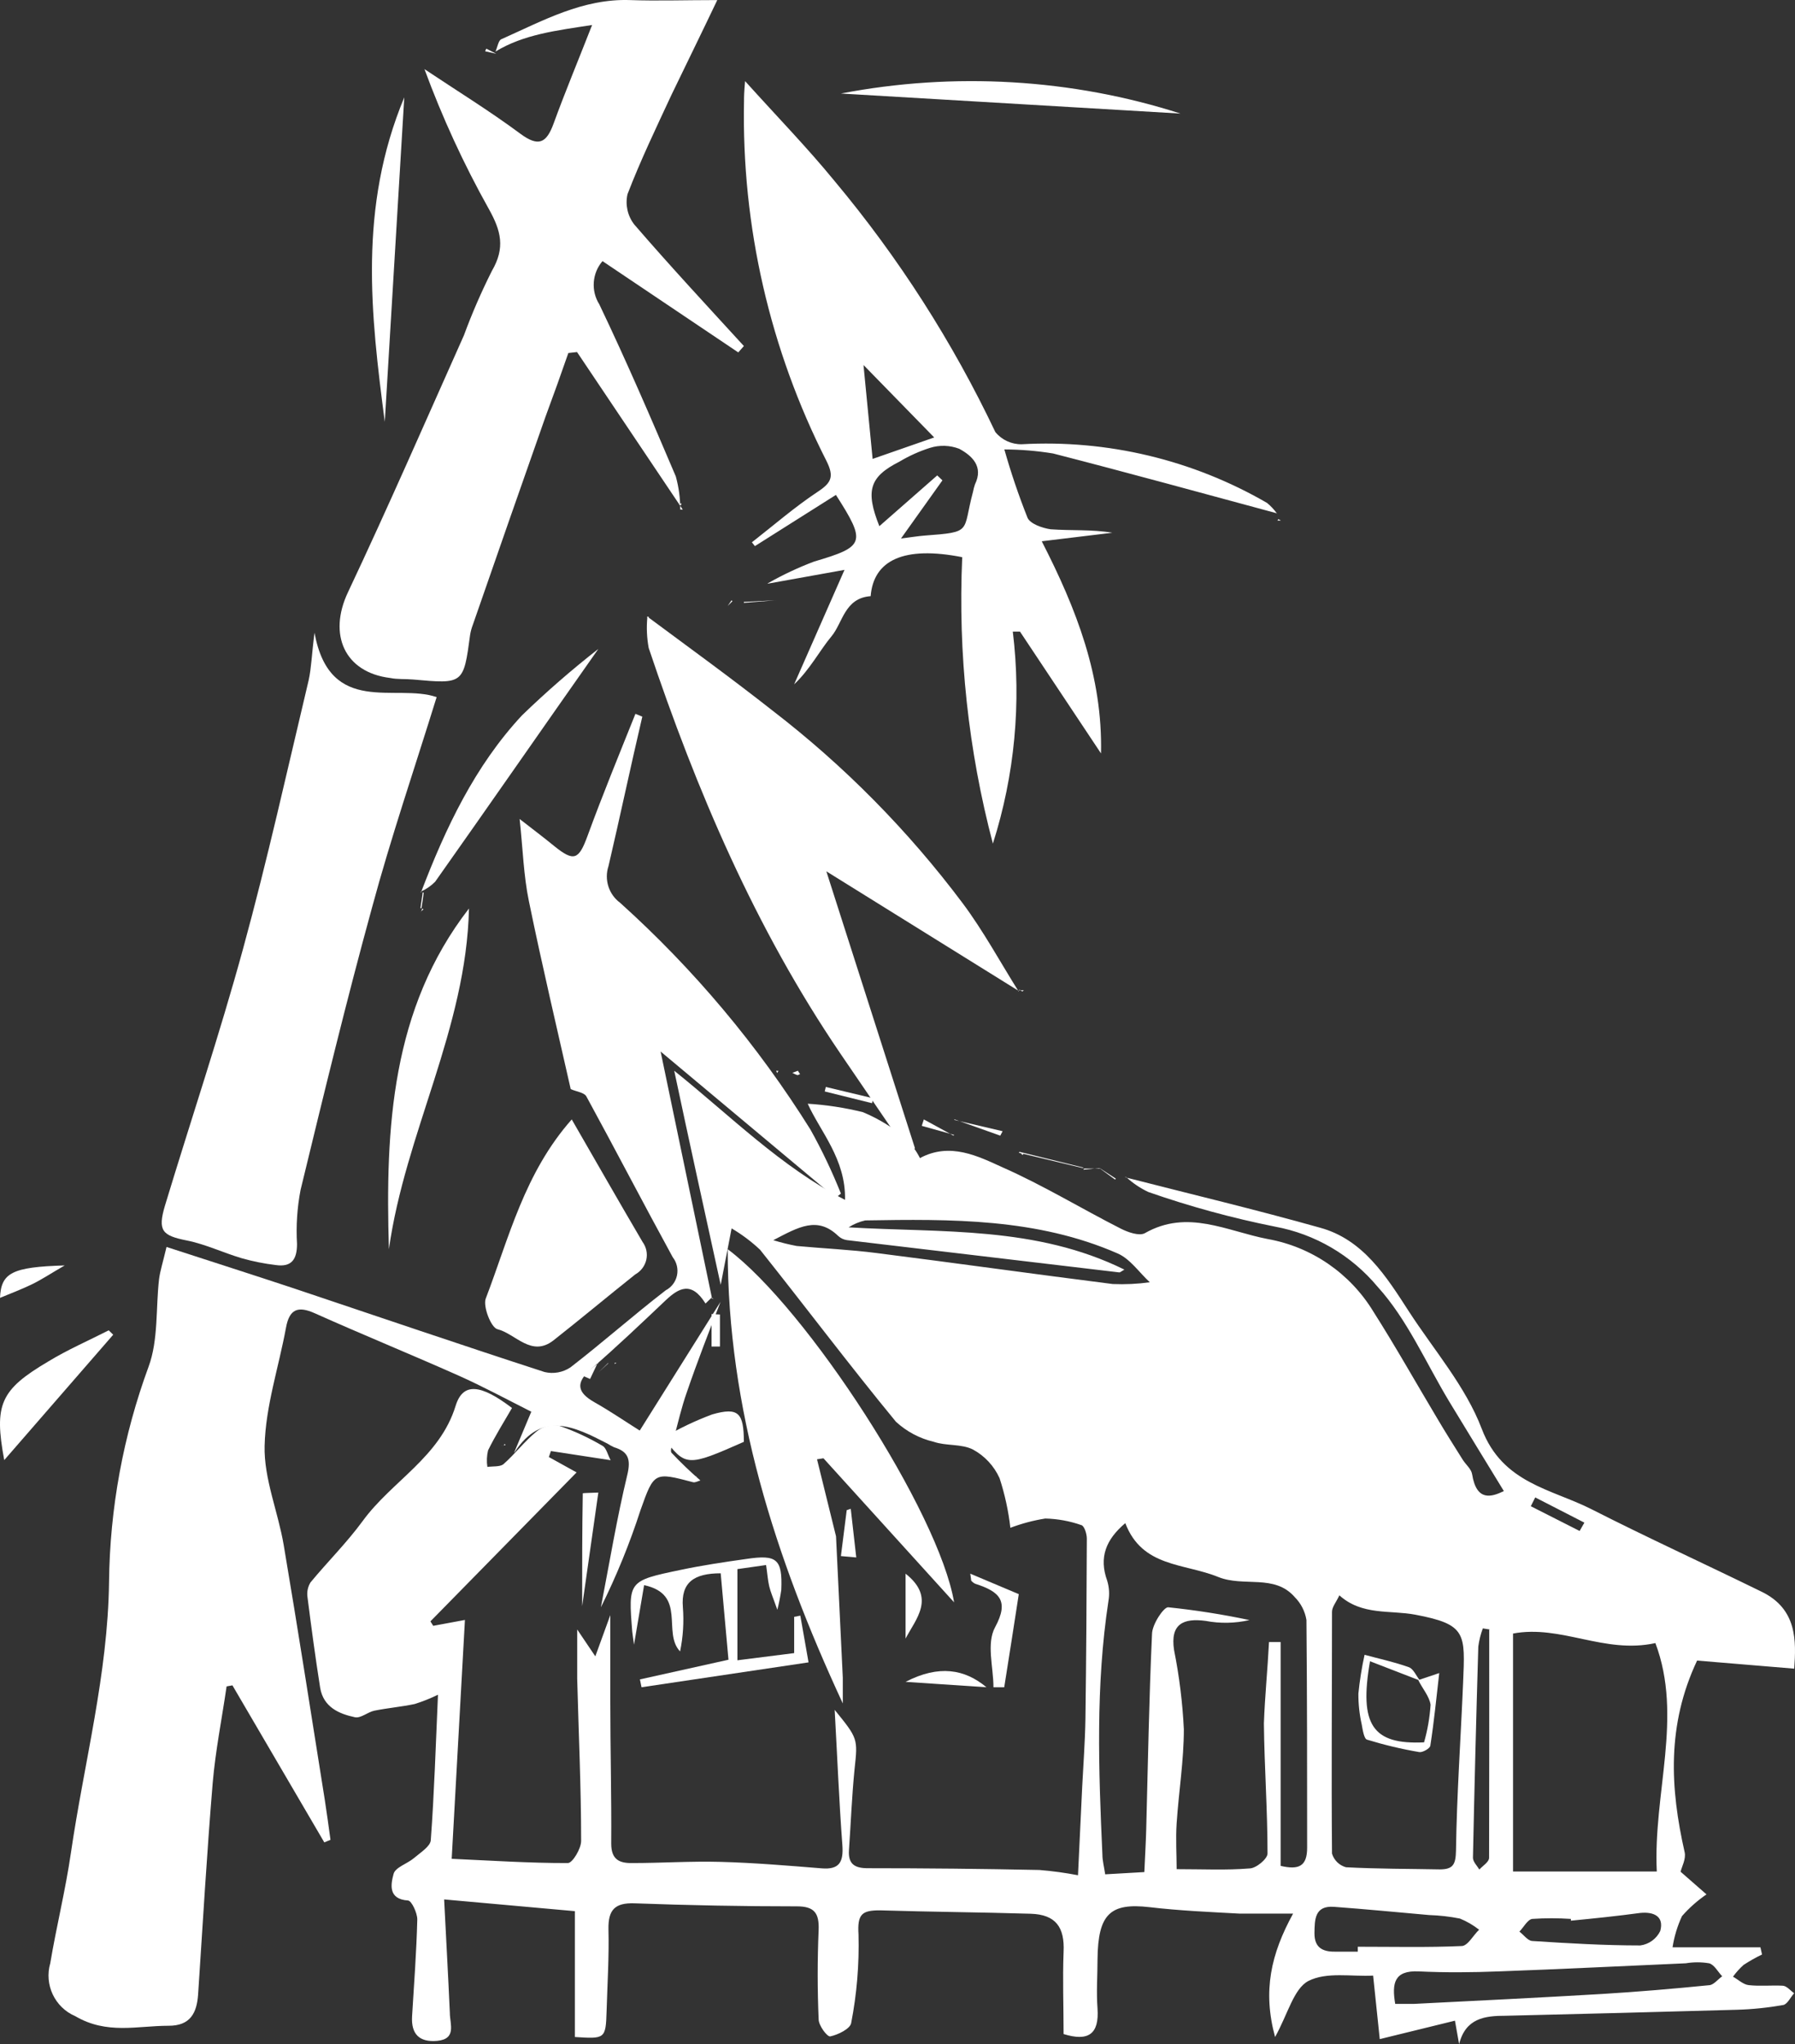
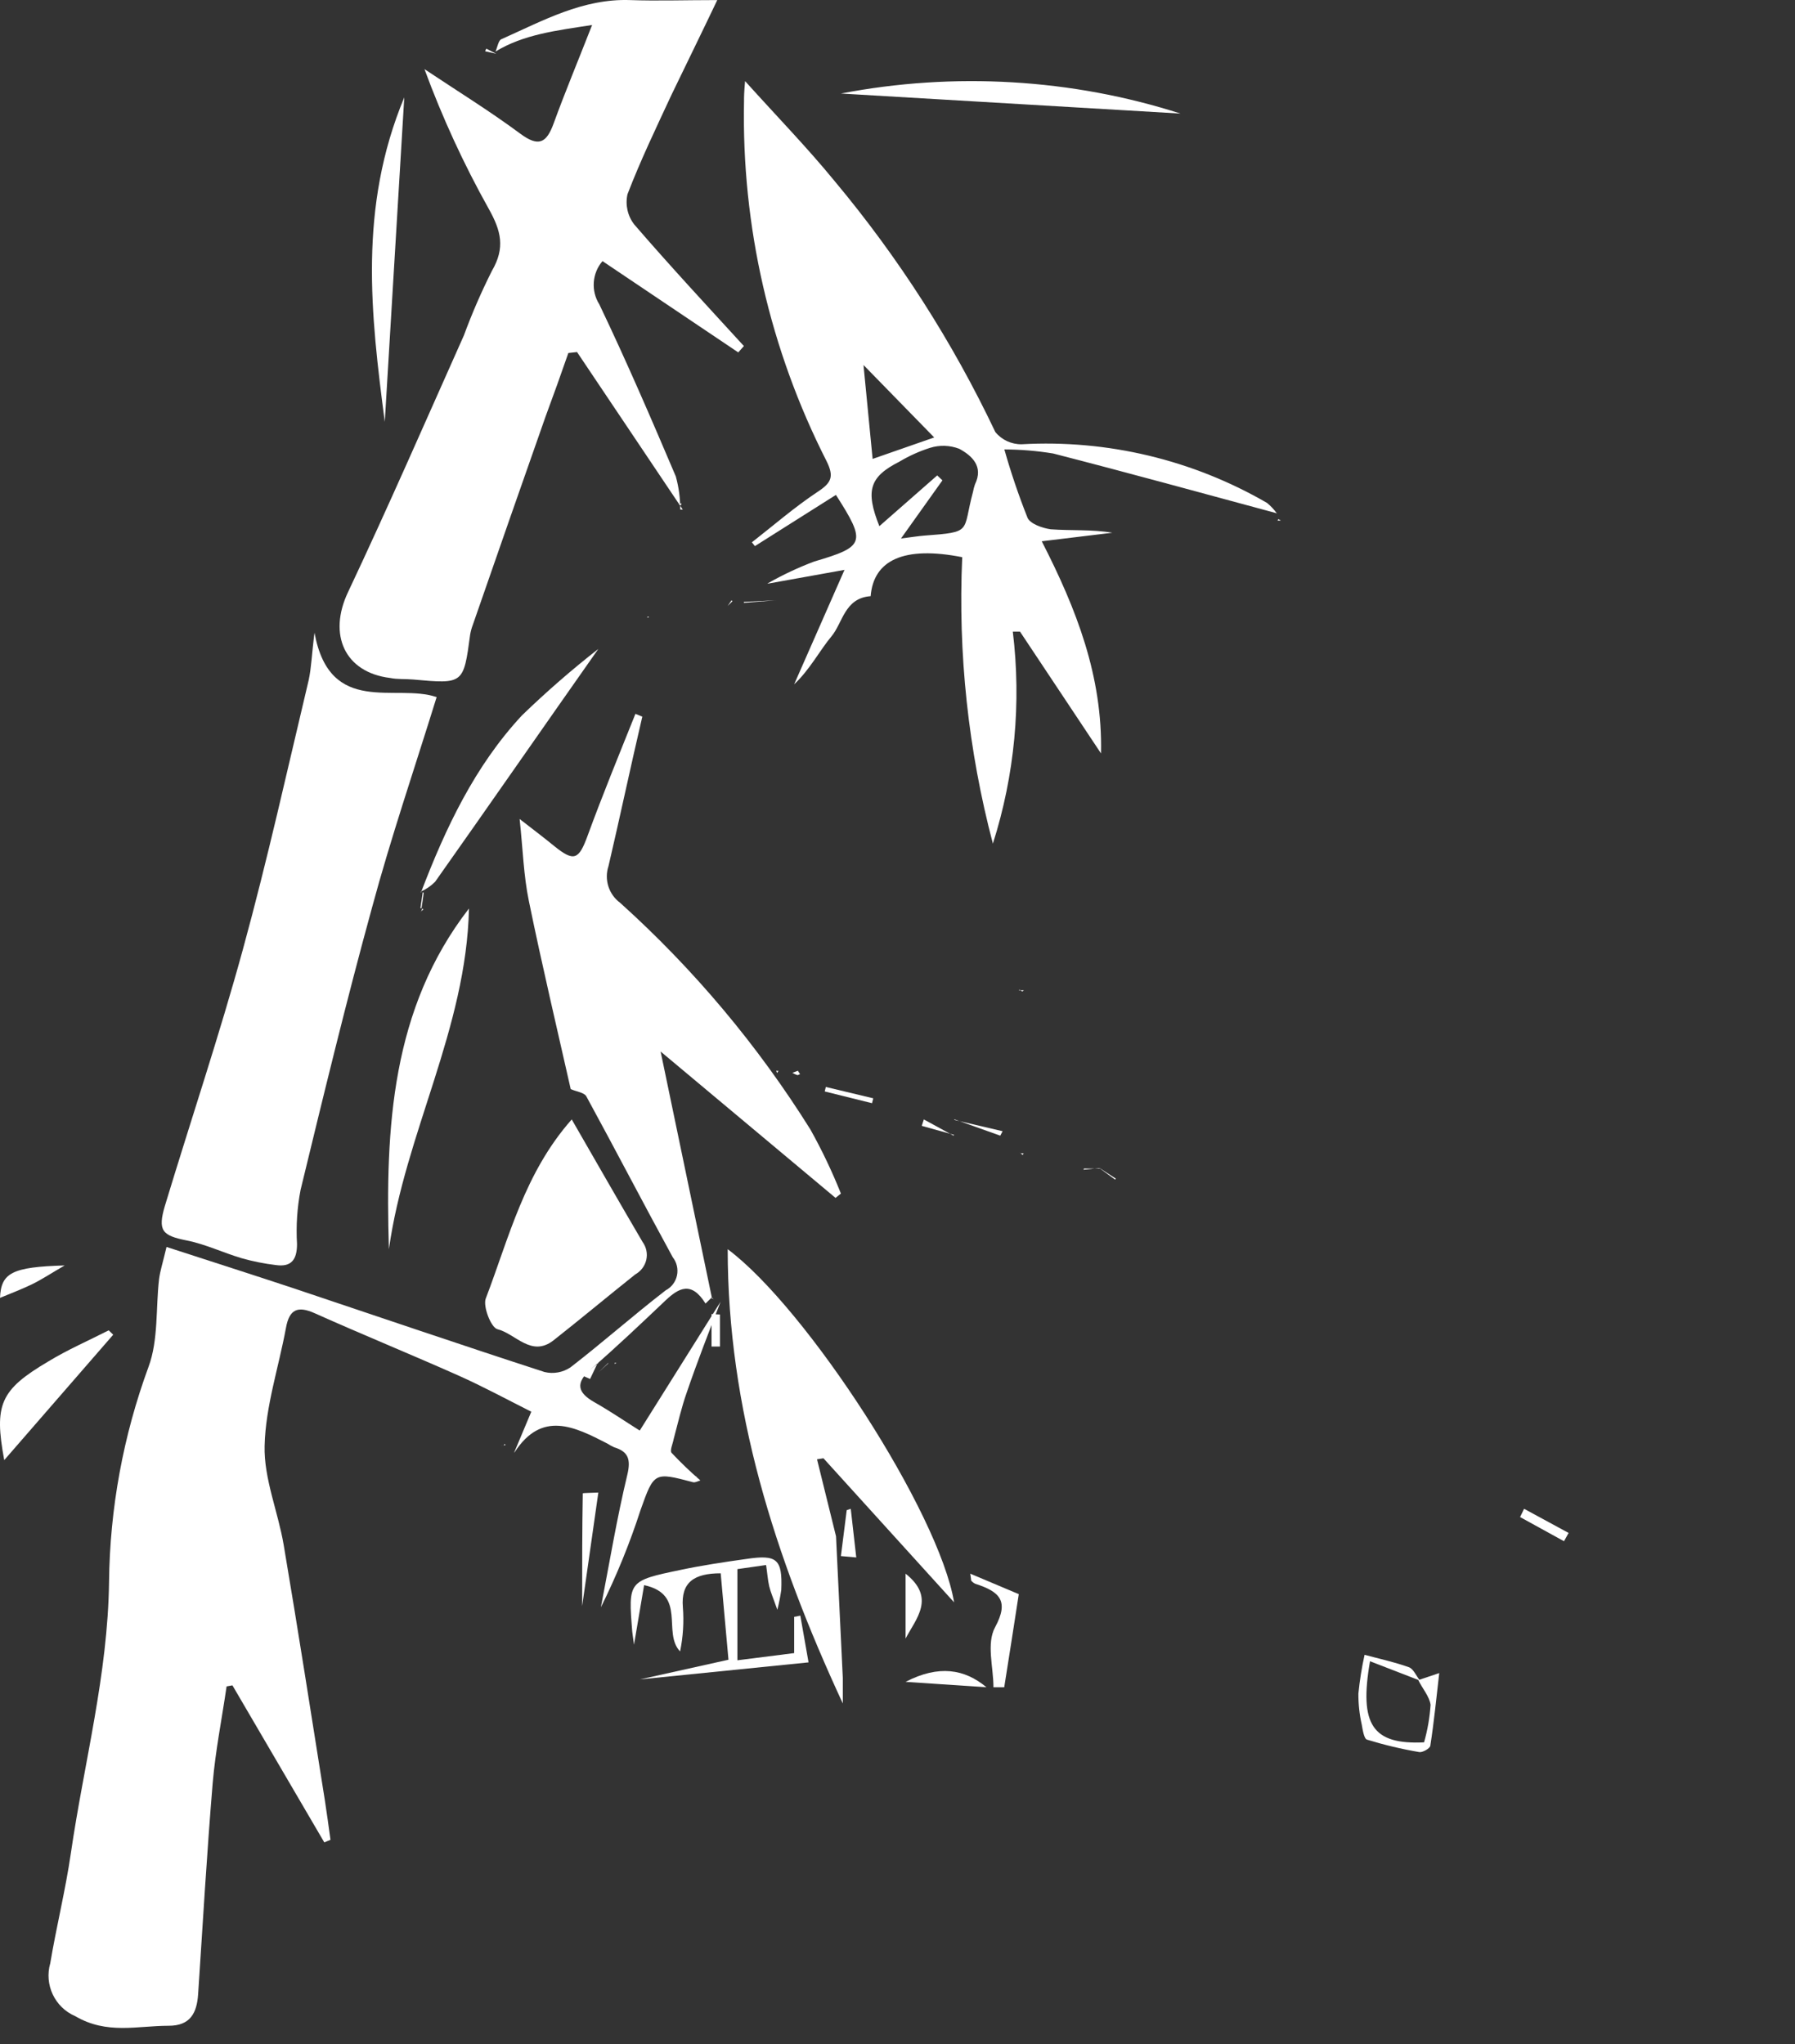
<svg xmlns="http://www.w3.org/2000/svg" width="72px" height="82px" viewBox="0 0 72 82" version="1.1">
  <rect x="0" y="0" width="72" height="82" fill="#333333" stroke="none" />
  <title>BILogo@3x</title>
  <desc>Created with Sketch.</desc>
  <defs />
  <g id="Symbols" stroke="none" stroke-width="1" fill="none" fill-rule="evenodd">
    <g id="Bambu-Indah-Nav" fill="#FFFFFF" fill-rule="nonzero">
      <g id="BILogo">
-         <path d="M45.118,47.223 C47.728,47.892 50.352,48.518 52.948,49.248 C54.673,49.719 55.6,51.192 56.514,52.61 C57.521,54.163 58.788,55.614 59.436,57.318 C60.271,59.512 62.233,59.724 63.85,60.548 C66.092,61.688 68.38,62.733 70.646,63.844 C72.1,64.541 72.044,65.836 71.969,66.937 L68.073,66.613 C66.852,69.202 66.992,71.735 67.574,74.302 C67.635,74.57 67.453,74.895 67.411,75.083 L68.45,75.992 C68.088,76.239 67.757,76.532 67.467,76.863 C67.283,77.26 67.155,77.682 67.089,78.115 L70.613,78.115 L70.678,78.403 C70.422,78.526 70.175,78.666 69.937,78.822 C69.78,78.963 69.638,79.121 69.513,79.293 C69.723,79.41 69.923,79.608 70.142,79.632 C70.608,79.683 71.046,79.632 71.499,79.655 C71.662,79.655 71.811,79.848 71.965,79.957 C71.825,80.112 71.704,80.38 71.54,80.427 C70.924,80.537 70.301,80.602 69.676,80.62 C66.569,80.708 63.474,80.788 60.392,80.861 C59.571,80.861 58.788,80.95 58.527,82 L58.36,81.058 L55.344,81.798 L55.078,79.25 C54.216,79.297 53.214,79.09 52.478,79.467 C51.89,79.782 51.662,80.785 51.145,81.713 C50.641,79.858 50.982,78.379 51.867,76.764 C50.935,76.764 50.338,76.764 49.732,76.764 C48.525,76.698 47.309,76.646 46.111,76.505 C44.531,76.322 44.042,76.778 44.023,78.596 C44.023,79.255 43.972,79.919 44.023,80.573 C44.093,81.6 43.655,81.901 42.662,81.595 C42.662,80.489 42.62,79.382 42.662,78.299 C42.709,77.31 42.35,76.802 41.348,76.769 C39.334,76.708 37.316,76.694 35.289,76.632 C34.575,76.632 34.384,76.783 34.436,77.602 C34.467,78.793 34.369,79.984 34.142,81.152 C34.105,81.383 33.615,81.623 33.303,81.689 C33.182,81.713 32.837,81.256 32.837,81.002 C32.786,79.811 32.786,78.61 32.837,77.414 C32.86,76.755 32.674,76.472 31.97,76.472 C29.795,76.472 27.62,76.431 25.445,76.35 C24.671,76.326 24.392,76.604 24.406,77.386 C24.434,78.473 24.364,79.566 24.331,80.682 C24.298,81.798 24.261,81.788 23.059,81.713 L23.059,76.665 L17.815,76.194 C17.894,77.772 17.978,79.26 18.044,80.748 C18.044,81.195 18.328,81.793 17.531,81.868 C16.832,81.929 16.487,81.609 16.529,80.884 C16.608,79.589 16.706,78.294 16.738,76.995 C16.738,76.736 16.51,76.246 16.366,76.237 C15.55,76.185 15.68,75.568 15.788,75.168 C15.858,74.904 16.338,74.763 16.603,74.537 C16.869,74.311 17.261,74.066 17.279,73.821 C17.419,71.938 17.475,70.055 17.568,67.983 C17.267,68.13 16.955,68.254 16.636,68.355 C16.1,68.468 15.55,68.515 15.014,68.623 C14.748,68.68 14.469,68.934 14.24,68.887 C13.597,68.75 12.973,68.482 12.842,67.705 C12.651,66.495 12.488,65.285 12.334,64.07 C12.303,63.864 12.346,63.654 12.455,63.477 C13.14,62.648 13.914,61.881 14.548,61.014 C15.718,59.409 17.643,58.457 18.277,56.39 C18.57,55.449 19.274,55.519 20.537,56.48 C20.215,57.036 19.866,57.591 19.577,58.18 C19.525,58.397 19.515,58.623 19.549,58.844 C19.768,58.815 20.052,58.844 20.188,58.74 C20.654,58.33 21.036,57.822 21.511,57.431 C21.758,57.226 22.08,57.135 22.397,57.181 C23.014,57.394 23.609,57.669 24.173,58.001 C24.322,58.086 24.373,58.354 24.494,58.575 L22.098,58.208 L22.015,58.448 L23.128,59.065 L17.265,65.04 L17.377,65.219 L18.649,64.983 C18.468,68.214 18.295,71.373 18.118,74.565 C19.693,74.636 21.241,74.739 22.779,74.735 C22.965,74.735 23.31,74.156 23.31,73.85 C23.31,71.679 23.208,69.504 23.152,67.333 C23.152,66.744 23.152,66.156 23.152,65.365 L23.879,66.443 L24.48,64.79 C24.48,66.062 24.48,67.145 24.48,68.261 C24.48,70.144 24.531,72.06 24.517,73.958 C24.517,74.603 24.853,74.744 25.361,74.735 C26.545,74.735 27.729,74.655 28.908,74.688 C30.26,74.725 31.607,74.838 32.954,74.947 C33.676,75.008 33.839,74.688 33.788,74.005 C33.657,72.263 33.587,70.511 33.48,68.59 C34.412,69.739 34.412,69.739 34.277,70.973 C34.17,72.051 34.128,73.139 34.053,74.217 C34.016,74.772 34.277,74.942 34.804,74.942 C37.103,74.942 39.399,74.965 41.693,75.013 C42.212,75.055 42.728,75.126 43.24,75.224 C43.291,74.132 43.352,72.908 43.408,71.684 C43.454,70.77 43.524,69.861 43.538,68.953 C43.571,66.542 43.585,64.131 43.594,61.72 C43.594,61.532 43.496,61.212 43.375,61.179 C42.909,61.015 42.419,60.926 41.926,60.915 C41.448,60.991 40.98,61.116 40.527,61.287 C40.45,60.61 40.305,59.943 40.094,59.296 C39.872,58.805 39.497,58.402 39.027,58.147 C38.56,57.911 37.955,58.01 37.451,57.836 C36.886,57.703 36.365,57.426 35.936,57.031 C34.072,54.766 32.315,52.426 30.488,50.133 C30.14,49.805 29.757,49.518 29.346,49.276 L28.908,51.541 C28.237,48.475 27.64,45.763 27.044,42.952 C29.29,44.751 31.313,46.804 33.895,48.132 C33.932,46.498 32.898,45.387 32.399,44.275 C33.145,44.321 33.886,44.434 34.613,44.614 C35.238,44.875 35.819,45.23 36.337,45.669 C36.563,45.901 36.753,46.166 36.901,46.456 C38.108,45.806 39.232,46.38 40.224,46.832 C41.846,47.548 43.37,48.48 44.955,49.285 C45.239,49.431 45.696,49.591 45.92,49.469 C47.635,48.49 49.21,49.389 50.856,49.704 C52.613,50.019 54.153,51.078 55.088,52.614 C55.987,54.027 56.794,55.468 57.647,56.894 C57.977,57.455 58.327,58.005 58.672,58.556 C58.798,58.754 59.017,58.928 59.049,59.14 C59.227,60.242 59.823,60.054 60.322,59.814 C59.576,58.589 58.844,57.403 58.127,56.216 C57.194,54.667 56.444,52.92 55.256,51.616 C54.203,50.353 52.748,49.501 51.14,49.205 C49.417,48.86 47.72,48.396 46.06,47.816 C45.739,47.664 45.442,47.464 45.179,47.223 L45.118,47.223 Z M50.902,65.869 L51.368,65.869 L51.368,74.848 C52.091,75.017 52.436,74.871 52.431,74.109 C52.431,71.067 52.431,68.025 52.403,64.983 C52.346,64.637 52.183,64.318 51.937,64.07 C51.121,63.128 49.896,63.675 48.866,63.26 C47.491,62.7 45.817,62.879 45.137,61.099 C44.359,61.758 44.074,62.474 44.41,63.406 C44.492,63.671 44.51,63.952 44.461,64.225 C43.944,67.611 44.065,71.006 44.219,74.4 C44.219,74.636 44.284,74.871 44.331,75.187 L45.901,75.097 C45.929,74.448 45.962,73.925 45.976,73.398 C46.046,70.784 46.088,68.166 46.209,65.553 C46.209,65.167 46.675,64.466 46.857,64.475 C47.952,64.589 49.041,64.76 50.119,64.988 C49.541,65.121 48.941,65.132 48.358,65.021 C47.467,64.903 46.931,65.139 47.094,66.194 C47.303,67.24 47.434,68.301 47.486,69.367 C47.486,70.624 47.281,71.877 47.197,73.134 C47.155,73.77 47.197,74.415 47.197,74.98 C48.255,74.98 49.192,75.027 50.119,74.951 C50.385,74.951 50.846,74.561 50.842,74.353 C50.842,72.611 50.716,70.874 50.697,69.136 C50.735,68.053 50.846,66.961 50.902,65.869 Z M60.69,65.53 L60.69,75.074 L66.456,75.074 C66.306,71.938 67.514,68.868 66.4,65.911 C64.349,66.363 62.62,65.162 60.681,65.53 L60.69,65.53 Z M53.727,63.99 C53.587,64.287 53.429,64.461 53.429,64.659 C53.429,67.889 53.401,71.123 53.429,74.358 C53.512,74.626 53.724,74.832 53.992,74.904 C55.242,74.97 56.5,74.965 57.749,74.989 C58.29,74.989 58.392,74.791 58.402,74.222 C58.434,71.985 58.593,69.748 58.686,67.517 C58.77,65.52 58.83,65.162 56.77,64.772 C55.74,64.579 54.631,64.814 53.717,63.99 L53.727,63.99 Z M31.024,49.751 C31.33,49.845 31.642,49.922 31.956,49.982 C33.023,50.081 34.095,50.128 35.163,50.265 C38.318,50.665 41.474,51.108 44.634,51.508 C45.13,51.529 45.628,51.505 46.12,51.437 C45.692,51.042 45.328,50.495 44.825,50.279 C41.59,48.866 38.146,48.899 34.706,48.956 C34.47,49.009 34.244,49.103 34.039,49.234 C37.791,49.455 41.543,49.177 45.1,50.929 C44.955,51.013 44.927,51.046 44.899,51.042 C41.258,50.612 37.616,50.18 33.974,49.747 C33.844,49.729 33.722,49.672 33.625,49.582 C32.79,48.777 32.04,49.215 31.015,49.751 L31.024,49.751 Z M55.964,80.385 C56.239,80.385 56.472,80.385 56.705,80.385 C59.231,80.258 61.762,80.135 64.288,79.985 C65.687,79.9 67.127,79.778 68.544,79.636 C68.73,79.636 68.902,79.401 69.08,79.278 C68.907,79.1 68.763,78.808 68.553,78.756 C68.244,78.704 67.929,78.704 67.621,78.756 C65.127,78.864 62.629,78.991 60.131,79.081 C59.054,79.123 57.977,79.133 56.901,79.081 C55.922,79.038 55.824,79.556 55.964,80.385 Z M54.463,78.29 L54.463,78.092 C55.861,78.092 57.26,78.125 58.625,78.064 C58.872,78.064 59.091,77.635 59.329,77.409 C59.094,77.225 58.836,77.074 58.56,76.962 C58.153,76.881 57.74,76.834 57.325,76.821 C56.053,76.708 54.78,76.585 53.508,76.491 C52.725,76.435 52.734,77.009 52.725,77.555 C52.725,78.186 53.116,78.304 53.629,78.29 L54.463,78.29 Z M63.011,77.028 L63.011,76.976 C62.494,76.941 61.976,76.941 61.459,76.976 C61.273,77.004 61.119,77.306 60.946,77.485 C61.119,77.616 61.282,77.852 61.459,77.861 C62.904,77.955 64.349,78.04 65.794,78.04 C66.14,77.995 66.441,77.778 66.595,77.461 C66.758,76.863 66.325,76.684 65.794,76.736 C64.857,76.863 63.934,76.957 63.011,77.047 L63.011,77.028 Z M59.749,65.365 L59.478,65.322 C59.391,65.557 59.33,65.8 59.297,66.048 C59.213,68.873 59.141,71.698 59.082,74.523 C59.082,74.683 59.25,74.848 59.338,74.994 C59.478,74.843 59.73,74.692 59.73,74.523 C59.739,71.524 59.735,68.454 59.735,65.384 L59.749,65.365 Z M63.361,61.414 L63.552,61.08 L61.58,60.068 L61.403,60.421 L63.361,61.414 Z" id="Shape" />
        <path d="M20.623,58.269 L21.311,56.63 C20.376,56.16 19.389,55.625 18.388,55.178 C16.479,54.328 14.543,53.539 12.634,52.684 C11.947,52.374 11.605,52.515 11.47,53.267 C11.18,54.845 10.651,56.414 10.614,57.997 C10.581,59.317 11.156,60.646 11.381,61.985 C11.956,65.385 12.485,68.791 13.027,72.196 C13.111,72.732 13.182,73.267 13.256,73.803 L13.008,73.906 L9.323,67.607 L9.089,67.649 C8.902,68.936 8.644,70.219 8.532,71.515 C8.298,74.333 8.135,77.152 7.947,79.998 C7.896,80.75 7.634,81.266 6.759,81.262 C5.501,81.262 4.29,81.623 3.017,80.876 C2.197,80.525 1.767,79.613 2.016,78.753 C2.264,77.274 2.629,75.813 2.844,74.329 C3.373,70.707 4.327,67.17 4.374,63.455 C4.406,60.509 4.943,57.59 5.959,54.826 C6.357,53.751 6.245,52.478 6.38,51.313 C6.423,50.979 6.53,50.655 6.68,50.021 C8.457,50.599 10.122,51.13 11.778,51.679 C15.132,52.802 18.481,53.948 21.844,55.038 C22.201,55.123 22.578,55.055 22.883,54.85 C24.178,53.849 25.408,52.759 26.704,51.759 C26.935,51.638 27.101,51.419 27.155,51.163 C27.209,50.907 27.147,50.64 26.985,50.434 C25.811,48.288 24.688,46.122 23.519,43.98 C23.435,43.825 23.126,43.793 22.892,43.689 C22.363,41.341 21.746,38.743 21.213,36.141 C21.002,35.122 20.974,34.065 20.843,32.853 C21.386,33.276 21.811,33.595 22.223,33.933 C23.023,34.581 23.215,34.492 23.566,33.534 C24.169,31.885 24.843,30.246 25.488,28.635 L25.764,28.748 C25.296,30.744 24.875,32.745 24.408,34.741 C24.228,35.283 24.417,35.878 24.875,36.216 C27.827,38.874 30.395,41.933 32.504,45.305 C32.968,46.135 33.378,46.995 33.73,47.879 L33.515,48.053 L26.498,42.181 L28.552,52.045 L28.299,52.29 C27.733,51.378 27.223,51.67 26.704,52.158 C25.713,53.098 24.726,54.037 23.706,54.92 C23.074,55.47 23.154,55.86 23.842,56.249 C24.529,56.639 25.067,57.015 25.661,57.386 L28.903,52.219 C28.435,53.426 27.967,54.629 27.551,55.845 C27.336,56.451 27.195,57.081 27.022,57.724 C26.989,57.912 26.859,58.194 26.938,58.279 C27.303,58.668 27.689,59.038 28.093,59.387 C27.995,59.415 27.883,59.481 27.799,59.458 C26.246,59.049 26.236,59.044 25.694,60.571 C25.261,61.91 24.73,63.215 24.103,64.474 C24.445,62.703 24.74,60.918 25.161,59.166 C25.315,58.532 25.193,58.227 24.637,58.058 C24.541,58.014 24.449,57.964 24.361,57.907 C23.046,57.231 21.737,56.569 20.642,58.255 L20.623,58.269 Z" id="Shape" />
        <path d="M27.387,20.443 L23.146,14.123 L22.797,14.161 C22.5,15.016 22.197,15.866 21.881,16.716 C20.904,19.493 19.933,22.274 18.968,25.058 C18.918,25.188 18.881,25.322 18.858,25.46 C18.592,27.445 18.592,27.44 16.568,27.258 C16.261,27.23 15.949,27.258 15.652,27.197 C13.819,26.973 13.155,25.455 13.957,23.759 C15.565,20.35 17.072,16.893 18.611,13.446 C18.934,12.567 19.308,11.708 19.728,10.872 C20.273,9.938 20.099,9.261 19.605,8.378 C18.601,6.583 17.738,4.708 17.026,2.773 C18.313,3.633 19.632,4.445 20.874,5.366 C21.602,5.903 21.918,5.744 22.206,4.955 C22.665,3.693 23.182,2.456 23.75,1.003 C22.298,1.227 21.002,1.381 19.875,2.068 C19.953,1.895 19.994,1.601 20.122,1.568 C21.776,0.83 23.379,-0.062 25.271,0.003 C26.366,0.041 27.46,0.003 28.771,0.003 C28.125,1.358 27.529,2.572 26.938,3.796 C26.324,5.118 25.692,6.43 25.17,7.79 C25.074,8.215 25.174,8.662 25.44,9.004 C26.87,10.662 28.367,12.274 29.838,13.881 L29.613,14.137 L24.167,10.475 C23.75,10.959 23.697,11.666 24.039,12.208 C25.124,14.478 26.123,16.795 27.108,19.112 C27.227,19.544 27.287,19.99 27.286,20.438 L27.387,20.443 Z" id="Shape" />
        <path d="M30.819,23.388 C31.407,23.054 32.02,22.766 32.653,22.527 C34.687,21.926 34.761,21.773 33.53,19.853 L30.28,21.907 L30.16,21.754 C31.037,21.07 31.882,20.334 32.806,19.723 C33.354,19.362 33.461,19.117 33.154,18.497 C30.88,14.026 29.743,9.066 29.844,4.055 C29.844,3.893 29.844,3.731 29.886,3.254 C31.204,4.716 32.398,5.943 33.475,7.261 C36.043,10.333 38.21,13.716 39.924,17.331 C40.181,17.646 40.57,17.827 40.978,17.821 C44.421,17.628 47.845,18.447 50.825,20.176 C50.974,20.3 51.107,20.441 51.22,20.598 L51.243,20.598 C48.244,19.788 45.249,18.964 42.241,18.191 C41.594,18.085 40.941,18.031 40.286,18.029 C40.549,18.958 40.859,19.872 41.215,20.769 C41.321,21.014 41.813,21.185 42.143,21.232 C42.96,21.292 43.787,21.232 44.618,21.37 L41.786,21.713 C43.178,24.429 44.232,27.131 44.163,30.223 L40.913,25.336 L40.625,25.336 C40.973,28.195 40.701,31.096 39.826,33.841 C38.838,30.095 38.423,26.221 38.596,22.351 C36.251,21.889 35.039,22.472 34.923,23.915 C33.874,23.989 33.804,24.989 33.349,25.53 C32.894,26.072 32.477,26.872 31.854,27.451 L33.874,22.86 L30.782,23.416 L30.819,23.388 Z M36.14,21.602 C36.604,21.542 36.836,21.505 37.068,21.486 C39.037,21.338 38.591,21.352 39.028,19.732 C39.047,19.63 39.073,19.53 39.107,19.431 C39.46,18.71 38.986,18.279 38.475,18.002 C38.1,17.859 37.688,17.846 37.305,17.965 C36.875,18.102 36.462,18.288 36.075,18.52 C34.877,19.126 34.705,19.681 35.272,21.107 C36.047,20.426 36.818,19.751 37.593,19.071 L37.802,19.269 L36.14,21.602 Z M37.472,17.548 L34.636,14.642 C34.747,15.799 34.868,17.039 35.002,18.409 L37.472,17.548 Z" id="Shape" />
        <path d="M12.615,25.381 C13.234,28.761 15.882,27.397 17.514,27.965 C16.629,30.824 15.681,33.594 14.92,36.416 C13.889,40.168 12.973,43.954 12.056,47.734 C11.919,48.449 11.871,49.177 11.914,49.904 C11.914,50.537 11.68,50.835 11.066,50.747 C10.602,50.692 10.142,50.6 9.692,50.472 C8.954,50.253 8.239,49.909 7.488,49.76 C6.512,49.564 6.314,49.378 6.617,48.363 C7.657,44.927 8.803,41.519 9.751,38.054 C10.727,34.493 11.525,30.88 12.381,27.285 C12.491,26.782 12.505,26.238 12.615,25.381 Z" id="Shape" />
-         <path d="M25.96,24.73 C27.639,25.977 29.337,27.206 30.993,28.51 C33.862,30.718 36.427,33.316 38.615,36.234 C39.448,37.348 40.12,38.596 40.865,39.781 L40.865,39.753 L33.146,34.953 C34.31,38.596 35.506,42.333 36.702,46.065 L36.398,46.206 C35.496,44.887 34.596,43.567 33.698,42.247 C30.303,37.249 27.943,31.727 26.02,25.992 C25.946,25.59 25.927,25.18 25.965,24.773 L25.96,24.73 Z" id="Shape" />
        <path d="M33.534,61.628 C33.626,63.517 33.717,65.41 33.806,67.305 C33.806,67.574 33.806,67.847 33.806,68.333 C31.064,62.42 29.189,56.516 29.189,50.111 C32.356,52.473 37.665,60.66 38.27,64.277 L33.03,58.498 L32.772,58.539 L33.534,61.628 Z" id="Shape" />
        <path d="M22.933,44.905 C23.913,46.604 24.832,48.217 25.775,49.821 C25.926,50.029 25.98,50.287 25.924,50.535 C25.868,50.782 25.707,50.996 25.48,51.123 C24.373,52.004 23.294,52.908 22.197,53.771 C21.31,54.458 20.682,53.5 19.95,53.319 C19.692,53.247 19.373,52.415 19.481,52.099 C20.419,49.645 21.033,47.056 22.933,44.905 Z" id="Shape" />
        <path d="M15.6,50.111 C15.452,45.24 15.7,40.461 18.811,36.444 C18.706,41.265 16.25,45.461 15.6,50.111 Z" id="Shape" />
-         <path d="M32.102,64.81 C32.204,65.404 32.311,65.998 32.432,66.685 L25.733,67.683 L25.668,67.368 L29.22,66.579 C29.113,65.391 29.011,64.26 28.908,63.112 C27.851,63.112 27.307,63.467 27.391,64.473 C27.437,65.066 27.4,65.663 27.279,66.246 C26.553,65.484 27.563,63.959 25.836,63.587 L25.431,65.976 C25.389,65.652 25.37,65.555 25.361,65.457 C25.198,63.427 25.198,63.414 27.283,62.979 C28.163,62.793 29.053,62.66 29.942,62.536 C31.161,62.354 31.39,62.536 31.338,63.777 C31.3,64.046 31.247,64.312 31.18,64.575 C31.013,64.096 30.91,63.87 30.854,63.631 C30.798,63.392 30.78,63.126 30.729,62.78 L29.579,62.944 L29.579,66.601 L31.855,66.313 L31.855,64.859 L32.102,64.81 Z" id="Shape" />
+         <path d="M32.102,64.81 C32.204,65.404 32.311,65.998 32.432,66.685 L25.668,67.368 L29.22,66.579 C29.113,65.391 29.011,64.26 28.908,63.112 C27.851,63.112 27.307,63.467 27.391,64.473 C27.437,65.066 27.4,65.663 27.279,66.246 C26.553,65.484 27.563,63.959 25.836,63.587 L25.431,65.976 C25.389,65.652 25.37,65.555 25.361,65.457 C25.198,63.427 25.198,63.414 27.283,62.979 C28.163,62.793 29.053,62.66 29.942,62.536 C31.161,62.354 31.39,62.536 31.338,63.777 C31.3,64.046 31.247,64.312 31.18,64.575 C31.013,64.096 30.91,63.87 30.854,63.631 C30.798,63.392 30.78,63.126 30.729,62.78 L29.579,62.944 L29.579,66.601 L31.855,66.313 L31.855,64.859 L32.102,64.81 Z" id="Shape" />
        <path d="M33.73,3.752 C38.265,2.879 43.004,3.158 47.351,4.556 L33.73,3.752 Z" id="Shape" />
        <path d="M16.888,35.794 C17.873,33.213 19.046,30.73 20.934,28.7 C21.909,27.756 22.932,26.865 24,26.032 C21.719,29.275 19.598,32.337 17.453,35.372 C17.283,35.542 17.084,35.678 16.865,35.775 L16.888,35.794 Z" id="Shape" />
        <path d="M16.216,3.905 C15.945,8.418 15.692,12.658 15.434,16.921 C14.871,12.616 14.372,8.335 16.216,3.905 Z" id="Shape" />
        <path d="M4.541,53.541 L0.17,58.571 C-0.244,56.339 0.008,55.754 1.937,54.614 C2.716,54.139 3.552,53.778 4.36,53.365 L4.541,53.541 Z" id="Shape" />
-         <path d="M26.595,57.682 C27.222,57.309 27.883,56.993 28.568,56.738 C29.625,56.436 29.833,56.677 29.838,57.838 C27.561,58.843 27.5,58.843 26.61,57.662 C26.61,57.682 26.595,57.682 26.595,57.682 Z" id="Shape" />
        <path d="M40.865,63.948 C40.667,65.237 40.474,66.469 40.281,67.683 L39.849,67.683 C39.849,66.87 39.559,65.928 39.915,65.274 C40.489,64.215 40.093,63.846 39.122,63.533 C39.055,63.503 38.997,63.458 38.954,63.402 C38.954,63.402 38.954,63.337 38.919,63.127 L40.865,63.948 Z" id="Shape" />
        <path d="M24,59.873 C23.777,61.43 23.579,62.824 23.351,64.429 C23.351,62.781 23.351,61.344 23.376,59.902 C23.376,59.892 23.758,59.883 24,59.873 Z" id="Shape" />
        <path d="M39.568,67.683 L36.324,67.466 C37.664,66.773 38.697,66.956 39.568,67.683 Z" id="Shape" />
        <path d="M0,52.063 C0.043,51.054 0.488,50.825 2.595,50.762 C2.059,51.072 1.666,51.335 1.259,51.53 C0.852,51.725 0.428,51.886 0,52.063 Z" id="Shape" />
        <path d="M36.324,65.73 L36.324,63.127 C37.55,64.099 36.737,64.935 36.324,65.73 Z" id="Shape" />
        <polygon id="Shape" points="28.878 52.73 28.878 54.016 28.541 54.016 28.541 52.714" />
        <polygon id="Shape" points="33.73 62.421 33.963 60.579 34.125 60.524 34.346 62.476 33.73 62.421" />
-         <polygon id="Shape" points="40.865 46.241 43.435 46.857 43.459 46.838 40.895 46.206" />
        <polygon id="Shape" points="38.27 44.923 40.216 45.378 40.122 45.556 38.294 44.905" />
        <polygon id="Shape" points="33.125 43.603 35.027 44.058 34.978 44.254 33.081 43.783" />
        <polygon id="Shape" points="38.27 45.525 36.973 45.163 37.056 44.905 38.247 45.556" />
        <polygon id="Shape" points="23.977 54.667 23.669 55.317 23.351 55.178 24 54.683" />
        <path d="M31.135,24.079 L29.838,24.144 L29.838,24.183 L31.117,24.079 C31.117,24.079 31.135,24.079 31.135,24.079 Z" id="Shape" />
        <path d="M20.244,57.921 L20.212,57.973 C20.011,58.044 20.141,57.973 20.277,57.973 L20.244,57.921 Z" id="Shape" />
        <polygon id="Shape" points="44.108 46.864 44.729 47.319 44.757 47.28 44.108 46.857" />
        <polygon id="Shape" points="44.108 46.877 43.48 46.877 43.459 46.922 44.108 46.857" />
        <path d="M16.956,35.794 L16.865,36.421 L16.904,36.444 C16.936,36.235 16.969,36.026 16.995,35.813 L16.956,35.794 Z" id="Shape" />
        <path d="M32.004,42.952 C32.032,43 32.062,43.046 32.095,43.089 C32.056,43.089 32.017,43.135 31.985,43.128 C31.915,43.104 31.848,43.074 31.784,43.037 L32.004,42.952 Z" id="Shape" />
        <path d="M16.943,36.444 C16.885,36.568 16.826,36.698 16.898,36.549 L16.982,36.483 L16.943,36.444 Z" id="Shape" />
        <path d="M19.894,2.154 L19.459,2.057 L19.505,1.952 L19.901,2.154 C19.901,2.154 19.894,2.154 19.894,2.154 Z" id="Shape" />
        <polygon id="Shape" points="29.345 24.079 29.189 24.307 29.377 24.118" />
        <polygon id="Shape" points="51.243 20.884 51.379 20.884 51.276 20.825" />
        <path d="M41.06,46.266 L40.943,46.266 C40.781,46.143 40.904,46.234 41.021,46.331 L41.06,46.266 Z" id="Shape" />
        <path d="M40.865,39.724 L41.066,39.724 C41.066,39.724 41.014,39.777 41.001,39.77 C40.988,39.763 40.93,39.718 40.897,39.698 L40.865,39.724 Z" id="Shape" />
        <polygon id="Shape" points="31.168 43.043 31.135 42.952 31.226 42.959" />
        <path d="M27.243,20.253 L27.328,20.175 C27.325,20.203 27.325,20.231 27.328,20.259 L27.243,20.253 Z" id="Shape" />
        <polygon id="Shape" points="28.56 52.063 28.625 52.109 28.541 52.083" />
        <polygon id="Shape" points="26.03 24.769 25.946 24.769 26.004 24.73" />
        <polygon id="Shape" points="24.655 54.712 24.733 54.667 24.649 54.673" />
        <polygon id="Shape" points="24.402 54.667 24 55.057 24 55.057 24.389 54.699" />
        <polygon id="Shape" points="27.944 59.242 27.892 59.307 27.918 59.222" />
        <polygon id="Shape" points="62.734 61.825 60.973 60.856 61.133 60.524 62.919 61.493" />
        <path d="M56.89,67.397 L57.73,67.114 C57.614,68.116 57.521,69.07 57.374,70.016 C57.374,70.133 57.059,70.307 56.93,70.284 C56.222,70.163 55.522,69.996 54.833,69.785 C54.713,69.752 54.66,69.395 54.62,69.174 C54.529,68.769 54.485,68.354 54.487,67.937 C54.539,67.414 54.622,66.894 54.735,66.381 C55.322,66.541 55.922,66.668 56.512,66.879 C56.695,66.945 56.806,67.227 56.957,67.415 L54.953,66.64 C54.509,69.193 55.055,69.992 57.121,69.893 C57.261,69.404 57.348,68.899 57.383,68.389 C57.339,68.055 57.05,67.726 56.89,67.397 Z" id="Shape" />
      </g>
    </g>
  </g>
</svg>